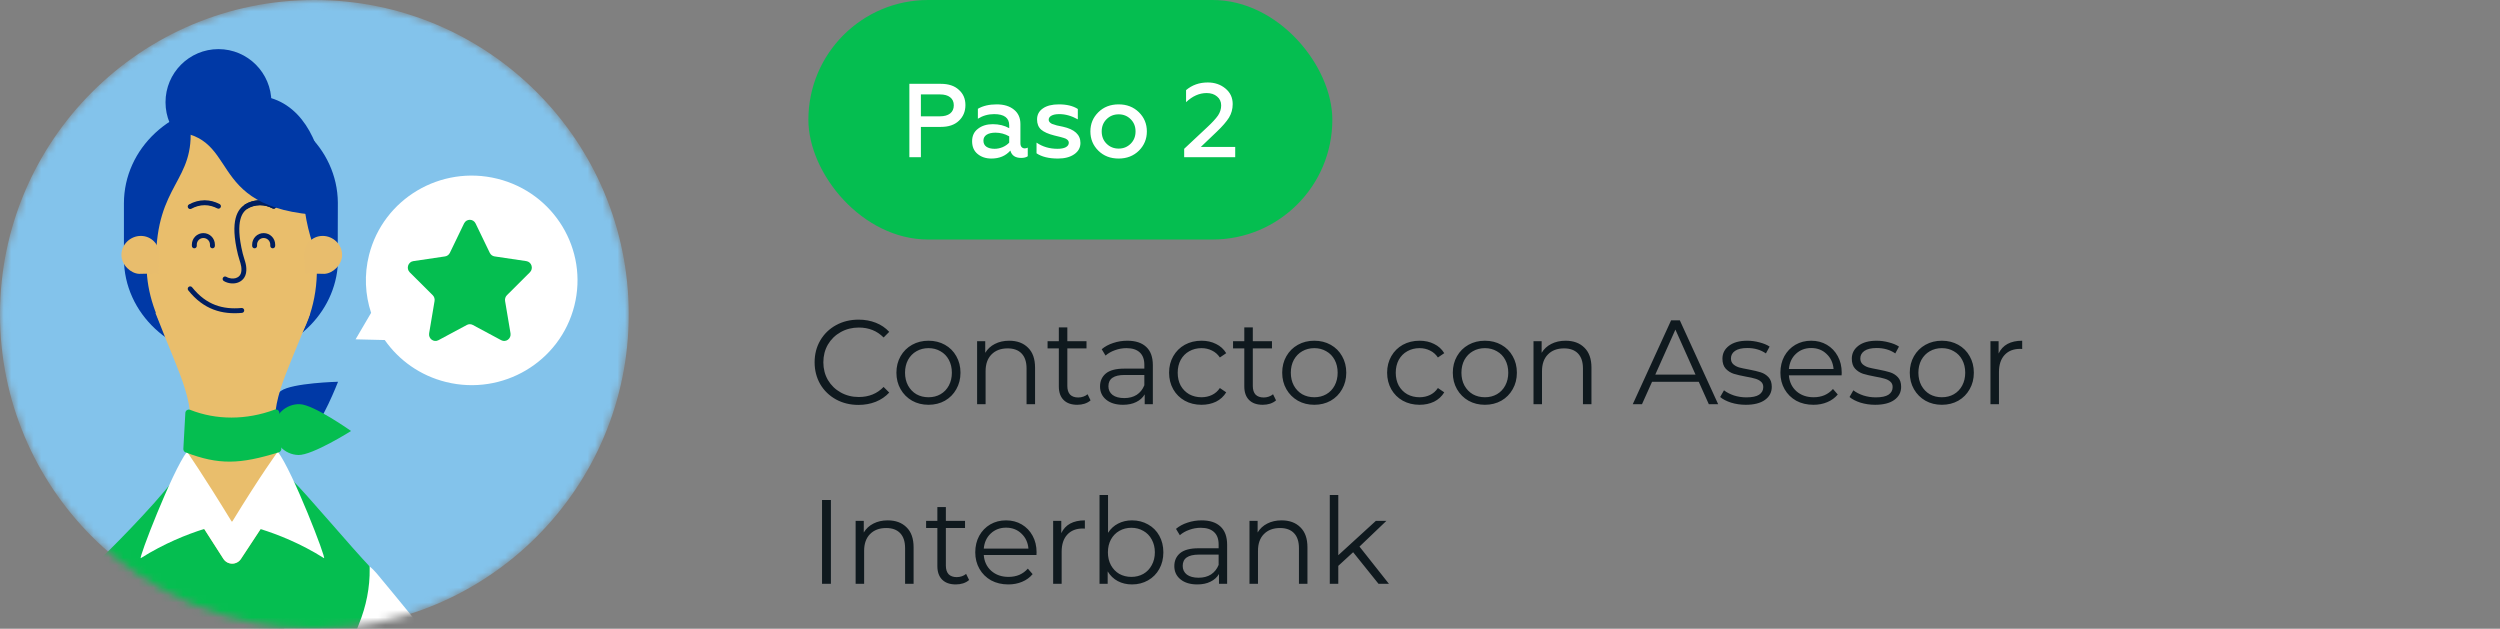
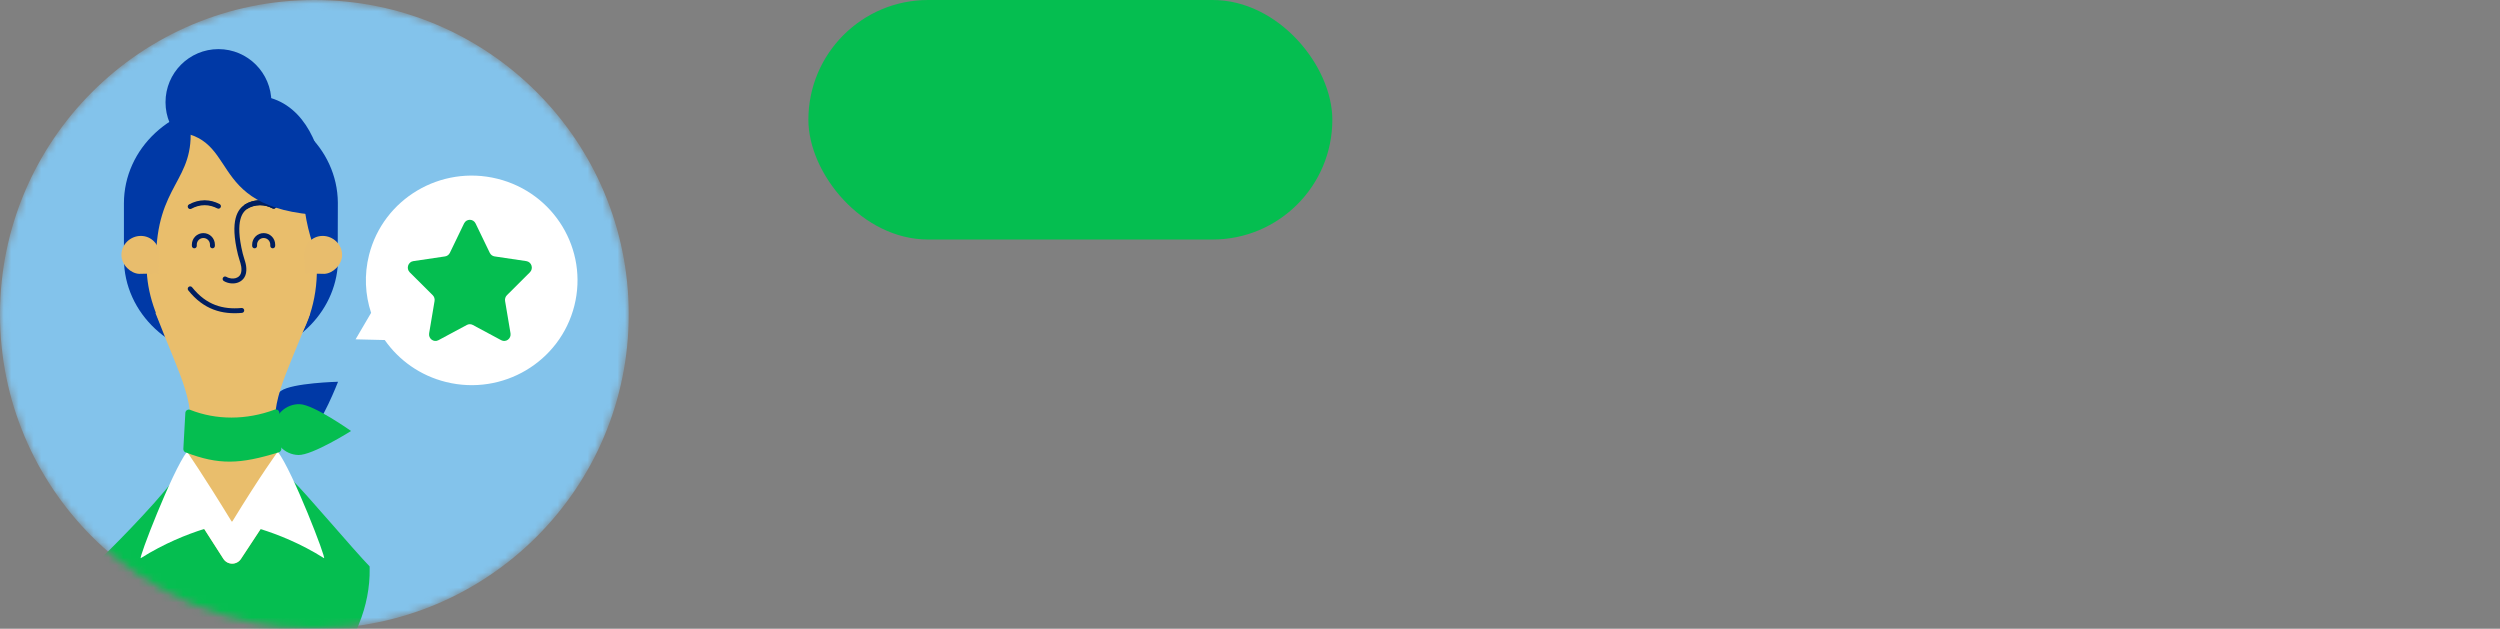
<svg xmlns="http://www.w3.org/2000/svg" width="334" height="84" viewBox="0 0 334 84" fill="none">
  <rect x="0" y="0" width="334" height="84" fill="#808080" stroke="none" />
  <mask id="mask0_861_34800" style="mask-type:alpha" maskUnits="userSpaceOnUse" x="0" y="0" width="84" height="84">
    <path fill-rule="evenodd" clip-rule="evenodd" d="M84 42C84 65.196 65.196 84 42 84C18.804 84 0 65.196 0 42C0 18.804 18.804 0 42 0C65.196 0 84 18.804 84 42Z" fill="#64B4E6" />
  </mask>
  <g mask="url(#mask0_861_34800)">
    <path fill-rule="evenodd" clip-rule="evenodd" d="M84 42C84 65.196 65.196 84 42 84C18.804 84 0 65.196 0 42C0 18.804 18.804 0 42 0C65.196 0 84 18.804 84 42Z" fill="#83C3EB" />
    <path fill-rule="evenodd" clip-rule="evenodd" d="M45.163 51.003C45.163 51.003 42.947 56.71 41.416 57.787C39.886 58.864 37.775 58.492 36.701 56.957C35.628 55.421 35.998 53.303 37.529 52.226C39.06 51.149 45.163 51.003 45.163 51.003Z" fill="#0039A6" />
    <path fill-rule="evenodd" clip-rule="evenodd" d="M46.902 57.582C46.902 57.582 41.731 60.838 39.862 60.788C37.993 60.737 36.519 59.176 36.57 57.301C36.62 55.426 38.177 53.947 40.045 53.998C41.914 54.049 46.902 57.582 46.902 57.582Z" fill="#05BE50" />
    <path fill-rule="evenodd" clip-rule="evenodd" d="M36.917 57.276C36.917 57.276 37.748 59.201 43.165 57.852C43.165 57.852 40.006 54.843 36.917 57.276Z" fill="#05BE50" />
    <path fill-rule="evenodd" clip-rule="evenodd" d="M36.259 13.659C36.259 17.578 33.092 20.755 29.186 20.755C25.28 20.755 22.113 17.578 22.113 13.659C22.113 9.74 25.28 6.562 29.186 6.562C33.092 6.562 36.259 9.74 36.259 13.659Z" fill="#0039A6" />
    <path fill-rule="evenodd" clip-rule="evenodd" d="M45.137 27.068C45.075 19.773 38.736 13.876 30.848 13.876C22.922 13.876 16.556 19.83 16.556 27.174V34.526C16.556 41.871 22.922 47.825 30.848 47.825C38.352 47.825 44.478 42.486 45.112 35.685L45.137 27.068Z" fill="#0039A6" />
    <path fill-rule="evenodd" clip-rule="evenodd" d="M37.073 59.844C35.85 53.75 37.867 51.118 41.431 41.895L31.106 42.572L20.763 41.791C24.327 51.015 26.326 53.767 25.103 59.862C24.345 63.634 19.7 68.651 19.7 68.651L31.022 78.269L42.601 68.651C42.601 68.651 37.831 63.617 37.073 59.844Z" fill="#E9BE6C" />
    <path fill-rule="evenodd" clip-rule="evenodd" d="M42.417 29.938C42.417 23.854 40.193 16.647 31.007 16.647C22.486 16.647 19.594 23.54 19.594 30.041V35.637C19.594 42.367 24.743 50.98 31.007 50.98C36.585 50.98 42.474 45.032 42.338 35.637L42.417 29.938Z" fill="#E9BE6C" />
    <path d="M29.186 27.553C28.626 27.263 28.008 27.084 27.343 27.084C26.645 27.084 25.994 27.281 25.408 27.599" stroke="#2C3160" stroke-width="0.5" stroke-linecap="round" />
    <path fill-rule="evenodd" clip-rule="evenodd" d="M25.252 27.31C25.878 26.971 26.581 26.756 27.343 26.756C28.069 26.756 28.738 26.952 29.337 27.262C29.498 27.345 29.561 27.543 29.477 27.704C29.394 27.865 29.196 27.928 29.035 27.844C28.515 27.575 27.948 27.413 27.343 27.413C26.708 27.413 26.11 27.591 25.565 27.887C25.405 27.973 25.206 27.914 25.12 27.755C25.034 27.596 25.093 27.396 25.252 27.31Z" fill="#001E5F" />
    <path fill-rule="evenodd" clip-rule="evenodd" d="M32.714 27.325C33.164 27.027 33.925 26.756 34.726 26.756C35.451 26.756 36.121 26.952 36.719 27.262C36.88 27.345 36.943 27.543 36.86 27.704C36.777 27.865 36.579 27.928 36.418 27.844C35.897 27.575 35.33 27.413 34.726 27.413C34.055 27.413 33.42 27.644 33.077 27.872C32.926 27.972 32.722 27.931 32.622 27.78C32.522 27.629 32.563 27.425 32.714 27.325Z" fill="#001E5F" />
    <path fill-rule="evenodd" clip-rule="evenodd" d="M32.715 27.325C33.164 27.027 33.925 26.756 34.726 26.756C35.452 26.756 36.121 26.952 36.72 27.262C36.881 27.345 36.944 27.543 36.86 27.704C36.777 27.865 36.579 27.928 36.418 27.844C35.897 27.575 35.331 27.413 34.726 27.413C34.055 27.413 33.42 27.644 33.077 27.872L32.896 27.599L33.078 27.872C32.751 28.089 32.332 28.464 32.115 29.321C31.892 30.198 31.875 31.6 32.431 33.876C32.496 34.143 32.564 34.356 32.632 34.568C32.673 34.699 32.715 34.829 32.755 34.971C32.857 35.325 32.93 35.691 32.909 36.149L32.909 36.149C32.888 36.623 32.734 36.993 32.497 37.268C32.263 37.54 31.966 37.699 31.685 37.784L31.685 37.784C31.196 37.931 30.502 37.903 29.904 37.549C29.748 37.457 29.697 37.256 29.789 37.1C29.882 36.944 30.083 36.892 30.239 36.984C30.666 37.238 31.168 37.254 31.496 37.156C31.684 37.099 31.864 36.997 32 36.84C32.132 36.686 32.238 36.46 32.254 36.12C32.27 35.756 32.214 35.465 32.124 35.151C32.094 35.047 32.058 34.931 32.018 34.806C31.945 34.576 31.862 34.313 31.793 34.032L31.793 34.032C31.225 31.705 31.219 30.183 31.479 29.16C31.743 28.117 32.278 27.615 32.714 27.325L32.715 27.325Z" fill="#001E5F" />
-     <path fill-rule="evenodd" clip-rule="evenodd" d="M67.138 102.765C67.068 102.179 66.936 101.569 66.733 100.965C66.681 100.812 66.629 100.671 66.565 100.51L66.443 100.228L66.349 100.02L66.306 99.92L66.295 99.895L66.236 99.782L66.23 99.769L66.205 99.715L66.103 99.497C65.831 98.919 65.568 98.33 65.283 97.758C64.993 97.19 64.708 96.615 64.408 96.052L63.482 94.378L62.511 92.738L61.525 91.171L61.5 91.131L60.454 89.556L59.585 88.31L59.378 88.014C58.651 86.999 57.91 85.999 57.158 85.019C56.406 84.042 55.645 83.077 54.882 82.135C54.119 81.191 53.352 80.26 52.598 79.35L50.363 76.65L50.355 76.641C47.782 73.531 43.182 73.104 40.083 75.686C36.983 78.268 36.557 82.883 39.131 85.993C39.416 86.337 39.757 86.673 40.086 86.951L42.778 89.191L45.387 91.38C46.242 92.107 47.077 92.835 47.9 93.569C48.72 94.303 49.52 95.046 50.307 95.796L51.225 96.697L51.466 96.933L52.594 98.089L53.575 99.147L53.686 99.267L54.742 100.468L55.759 101.694C56.091 102.108 56.406 102.529 56.733 102.948C57.054 103.369 57.35 103.801 57.663 104.229C57.732 104.335 57.878 104.52 57.885 104.765C57.891 104.992 57.877 105.22 57.793 105.586C57.626 106.324 57.32 107.078 56.898 107.983C56.048 109.807 54.891 111.718 53.675 113.645C52.487 115.531 51.218 117.429 49.985 119.506C51.324 120.501 53.597 122.212 55.111 123.461C55.147 123.415 55.181 123.37 55.217 123.325C56.574 121.626 58.119 119.896 59.656 118.087C61.195 116.267 62.757 114.39 64.218 112.17C64.944 111.052 65.651 109.848 66.249 108.385C66.546 107.651 66.815 106.847 66.998 105.922C67.178 105 67.276 103.942 67.138 102.765Z" fill="white" />
    <path fill-rule="evenodd" clip-rule="evenodd" d="M-5.185 102.765C-5.114 102.179 -4.983 101.569 -4.78 100.965C-4.728 100.812 -4.675 100.671 -4.612 100.51L-4.49 100.228L-4.396 100.02L-4.353 99.92L-4.342 99.895L-4.283 99.782L-4.277 99.769L-4.251 99.715L-4.15 99.497C-3.878 98.919 -3.615 98.33 -3.33 97.758C-3.04 97.19 -2.755 96.615 -2.454 96.052L-1.529 94.378L-0.558 92.738L0.428 91.171L0.453 91.131L1.499 89.556L2.368 88.31L2.575 88.014C3.302 86.999 4.043 85.999 4.795 85.019C5.548 84.042 6.308 83.077 7.072 82.135C7.834 81.191 8.601 80.26 9.356 79.35L11.59 76.65L11.598 76.641C14.171 73.531 18.771 73.104 21.87 75.686C24.97 78.268 25.396 82.883 22.822 85.993C22.538 86.337 22.197 86.673 21.867 86.951L19.175 89.191L16.567 91.38C15.711 92.107 14.877 92.835 14.054 93.569C13.233 94.303 12.433 95.046 11.647 95.796L10.728 96.697L10.487 96.933L9.36 98.089L8.378 99.147L8.267 99.267L7.211 100.468L6.194 101.694C5.862 102.108 5.547 102.529 5.22 102.948C4.9 103.369 4.603 103.801 4.29 104.229C4.221 104.335 4.075 104.52 4.068 104.765C4.062 104.992 4.076 105.22 4.16 105.586C4.327 106.324 4.634 107.078 5.055 107.983C5.905 109.807 7.062 111.718 8.279 113.645C9.466 115.531 10.735 117.429 11.968 119.506C10.629 120.501 8.356 122.212 6.842 123.461C6.806 123.415 6.772 123.37 6.736 123.325C5.38 121.626 3.834 119.896 2.298 118.087C0.758 116.267 -0.804 114.39 -2.264 112.17C-2.99 111.052 -3.698 109.848 -4.296 108.385C-4.593 107.651 -4.861 106.847 -5.045 105.922C-5.225 105 -5.323 103.942 -5.185 102.765Z" fill="white" />
    <path fill-rule="evenodd" clip-rule="evenodd" d="M12.293 76.429L12.286 75.707C14.237 74.008 20.523 67.602 23.128 64.194L29.841 74.657C30.39 75.511 31.633 75.519 32.191 74.671L39.093 64.194C40.652 65.654 47.2 73.424 49.381 75.671L49.386 75.957C49.43 78.49 48.918 80.992 47.97 83.34C42.99 95.685 43.193 110.146 49.847 123.893H33.769H18.669H12.03C19.09 113.662 20.147 99.392 13.568 82.943C12.74 80.873 12.317 78.66 12.293 76.429Z" fill="#05BE50" />
    <path fill-rule="evenodd" clip-rule="evenodd" d="M25.408 16.647C26.121 24.3 20.849 24.472 20.847 34.857L16.604 30.023C16.604 30.023 15.855 17.098 25.408 16.647Z" fill="#0039A6" />
    <path fill-rule="evenodd" clip-rule="evenodd" d="M21.88 17.541C32.896 17.355 26.419 27.951 43.165 28.772C44.539 23.259 41.249 3.834 21.88 17.541Z" fill="#0039A6" />
    <path fill-rule="evenodd" clip-rule="evenodd" d="M40.69 22.752C40.69 22.752 39.769 27.555 42.225 33.818L44.539 32.433C44.539 32.433 44.068 21.288 40.69 22.752Z" fill="#0039A6" />
    <path fill-rule="evenodd" clip-rule="evenodd" d="M40.626 34.054C40.626 32.653 41.712 31.518 43.108 31.518C44.504 31.518 45.704 32.653 45.704 34.054C45.704 35.421 44.44 36.533 43.344 36.586L40.787 36.534C40.787 36.534 40.626 34.256 40.626 34.054Z" fill="#E8BD6D" />
    <path fill-rule="evenodd" clip-rule="evenodd" d="M21.301 34.054C21.301 32.653 20.215 31.518 18.818 31.518C17.422 31.518 16.222 32.653 16.222 34.054C16.222 35.421 17.487 36.533 18.582 36.586L21.139 36.534C21.139 36.534 21.301 34.256 21.301 34.054Z" fill="#E8BD6D" />
    <path fill-rule="evenodd" clip-rule="evenodd" d="M25.203 38.329C25.345 38.216 25.552 38.239 25.665 38.381C26.627 39.587 27.664 40.328 28.758 40.745C29.854 41.162 31.027 41.26 32.27 41.147C32.45 41.131 32.61 41.264 32.626 41.444C32.643 41.625 32.51 41.784 32.329 41.801C31.016 41.92 29.738 41.82 28.525 41.358C27.309 40.896 26.179 40.077 25.152 38.79C25.039 38.648 25.062 38.442 25.203 38.329Z" fill="#001E5F" />
    <path fill-rule="evenodd" clip-rule="evenodd" d="M27.172 31.798C26.686 31.798 26.29 32.194 26.29 32.684V32.847C26.29 33.028 26.143 33.175 25.962 33.175C25.781 33.175 25.634 33.028 25.634 32.847V32.684C25.634 31.833 26.322 31.142 27.172 31.142C28.023 31.142 28.71 31.833 28.71 32.684V32.847C28.71 33.028 28.563 33.175 28.382 33.175C28.201 33.175 28.054 33.028 28.054 32.847V32.684C28.054 32.194 27.658 31.798 27.172 31.798Z" fill="#001E5F" />
    <path fill-rule="evenodd" clip-rule="evenodd" d="M35.226 31.798C34.74 31.798 34.344 32.194 34.344 32.684V32.847C34.344 33.028 34.197 33.175 34.016 33.175C33.834 33.175 33.688 33.028 33.688 32.847V32.684C33.688 31.833 34.375 31.142 35.226 31.142C36.076 31.142 36.764 31.833 36.764 32.684V32.847C36.764 33.028 36.617 33.175 36.435 33.175C36.254 33.175 36.107 33.028 36.107 32.847V32.684C36.107 32.194 35.712 31.798 35.226 31.798Z" fill="#001E5F" />
    <path fill-rule="evenodd" clip-rule="evenodd" d="M30.991 69.746C30.991 69.746 25.07 70.624 18.814 74.567C18.425 74.812 22.987 62.959 24.983 60.348C24.983 60.348 27.093 63.364 30.991 69.746Z" fill="white" />
    <path fill-rule="evenodd" clip-rule="evenodd" d="M30.991 69.746C30.991 69.746 37.028 70.624 43.284 74.567C43.673 74.812 39.111 62.959 37.114 60.348C37.114 60.348 34.89 63.364 30.991 69.746Z" fill="white" />
    <path fill-rule="evenodd" clip-rule="evenodd" d="M37.256 60.423C32.041 62.048 29.214 62.128 24.797 60.437C24.606 60.364 24.483 60.174 24.495 59.97L24.763 55.162C24.781 54.838 25.11 54.637 25.41 54.756C28.898 56.136 32.898 56.137 36.684 54.733C36.982 54.623 37.301 54.824 37.319 55.142L37.587 59.947C37.599 60.161 37.461 60.359 37.256 60.423Z" fill="#05BE50" />
    <path fill-rule="evenodd" clip-rule="evenodd" d="M23.128 64.194L30.991 69.747L39.093 64.194L32.191 74.671C31.633 75.519 30.39 75.512 29.841 74.657L23.128 64.194Z" fill="white" />
    <path fill-rule="evenodd" clip-rule="evenodd" d="M49.305 34.063C48.636 36.715 48.781 39.377 49.58 41.796L47.506 45.334L51.403 45.429C53.287 48.123 56.126 50.18 59.59 51.037C67.163 52.913 74.838 48.353 76.732 40.854C78.626 33.355 74.022 25.756 66.448 23.88C58.874 22.005 51.199 26.564 49.305 34.063Z" fill="white" />
    <path fill-rule="evenodd" clip-rule="evenodd" d="M62.369 43.414L58.578 45.45C57.949 45.788 57.212 45.242 57.333 44.525L58.057 40.213C58.105 39.928 58.012 39.638 57.81 39.437L54.743 36.382C54.234 35.875 54.515 34.991 55.219 34.886L59.457 34.257C59.736 34.216 59.978 34.036 60.103 33.778L61.998 29.854C62.313 29.202 63.223 29.202 63.538 29.854L65.433 33.778C65.558 34.036 65.8 34.216 66.079 34.257L70.318 34.886C71.021 34.991 71.303 35.875 70.793 36.382L67.727 39.437C67.524 39.638 67.432 39.928 67.479 40.213L68.204 44.525C68.324 45.242 67.588 45.788 66.958 45.45L63.168 43.414C62.917 43.279 62.619 43.279 62.369 43.414Z" fill="#05BE50" />
  </g>
  <rect x="108" width="70" height="32" rx="16" fill="#05BE50" />
-   <path d="M123.031 21H121.491V11.2H125.705C126.732 11.2 127.53 11.466 128.099 11.998C128.687 12.511 128.981 13.193 128.981 14.042C128.981 14.891 128.687 15.591 128.099 16.142C127.53 16.683 126.732 16.954 125.705 16.954H123.031V21ZM123.031 12.614V15.54H125.579C126.158 15.54 126.611 15.414 126.937 15.162C127.264 14.901 127.427 14.537 127.427 14.07C127.427 13.603 127.264 13.244 126.937 12.992C126.62 12.74 126.167 12.614 125.579 12.614H123.031ZM136.902 19.824C137.051 19.824 137.186 19.791 137.308 19.726V20.874C137.102 21.023 136.808 21.098 136.426 21.098C135.642 21.098 135.161 20.771 134.984 20.118C134.358 20.827 133.514 21.182 132.45 21.182C131.712 21.182 131.096 20.977 130.602 20.566C130.116 20.165 129.874 19.6 129.874 18.872C129.874 18.144 130.14 17.584 130.672 17.192C131.194 16.791 131.848 16.59 132.632 16.59C133.462 16.59 134.195 16.767 134.83 17.122V16.744C134.83 15.745 134.158 15.246 132.814 15.246C132.03 15.246 131.306 15.451 130.644 15.862V14.532C131.325 14.14 132.16 13.944 133.15 13.944C134.12 13.944 134.89 14.177 135.46 14.644C136.038 15.101 136.328 15.745 136.328 16.576V19.138C136.328 19.353 136.379 19.521 136.482 19.642C136.594 19.763 136.734 19.824 136.902 19.824ZM134.83 19.054V18.214C134.251 17.887 133.64 17.724 132.996 17.724C132.492 17.724 132.095 17.817 131.806 18.004C131.526 18.191 131.386 18.452 131.386 18.788C131.386 19.143 131.516 19.413 131.778 19.6C132.048 19.787 132.412 19.88 132.87 19.88C133.243 19.88 133.607 19.805 133.962 19.656C134.316 19.497 134.606 19.297 134.83 19.054ZM141.351 21.182C140.128 21.182 139.172 20.949 138.481 20.482V19.054C139.284 19.605 140.217 19.88 141.281 19.88C141.757 19.88 142.126 19.81 142.387 19.67C142.658 19.521 142.793 19.32 142.793 19.068C142.793 18.844 142.653 18.662 142.373 18.522C142.252 18.466 142.032 18.396 141.715 18.312L140.861 18.102C140.049 17.897 139.461 17.635 139.097 17.318C138.733 16.991 138.551 16.539 138.551 15.96C138.551 15.335 138.808 14.845 139.321 14.49C139.834 14.126 140.548 13.944 141.463 13.944C142.518 13.944 143.362 14.149 143.997 14.56V15.946C143.166 15.479 142.34 15.246 141.519 15.246C141.062 15.246 140.712 15.316 140.469 15.456C140.226 15.587 140.105 15.769 140.105 16.002C140.105 16.217 140.25 16.399 140.539 16.548C140.576 16.567 140.796 16.637 141.197 16.758L141.995 16.926C143.563 17.271 144.347 17.995 144.347 19.096C144.347 19.721 144.072 20.225 143.521 20.608C142.97 20.991 142.247 21.182 141.351 21.182ZM149.455 19.852C150.09 19.852 150.626 19.633 151.065 19.194C151.494 18.765 151.709 18.219 151.709 17.556C151.709 16.903 151.494 16.361 151.065 15.932C150.626 15.493 150.09 15.274 149.455 15.274C148.811 15.274 148.27 15.493 147.831 15.932C147.402 16.361 147.187 16.903 147.187 17.556C147.187 18.219 147.402 18.765 147.831 19.194C148.27 19.633 148.811 19.852 149.455 19.852ZM149.455 21.182C148.354 21.182 147.448 20.832 146.739 20.132C146.03 19.432 145.675 18.573 145.675 17.556C145.675 16.548 146.03 15.694 146.739 14.994C147.448 14.294 148.354 13.944 149.455 13.944C150.538 13.944 151.438 14.294 152.157 14.994C152.866 15.694 153.221 16.548 153.221 17.556C153.221 18.564 152.866 19.423 152.157 20.132C151.438 20.832 150.538 21.182 149.455 21.182ZM165.024 21H158.206V19.88L161.286 16.996C161.94 16.389 162.42 15.867 162.728 15.428C163.008 15.008 163.148 14.56 163.148 14.084C163.148 13.589 162.966 13.193 162.602 12.894C162.248 12.586 161.781 12.432 161.202 12.432C160.232 12.432 159.317 12.838 158.458 13.65V12.04C159.261 11.359 160.227 11.018 161.356 11.018C162.28 11.018 163.064 11.284 163.708 11.816C164.362 12.348 164.688 13.043 164.688 13.902C164.688 14.565 164.525 15.167 164.198 15.708C163.853 16.259 163.302 16.893 162.546 17.612L160.432 19.628H165.024V21Z" fill="white" />
-   <path d="M114.688 54.096C113.579 54.096 112.576 53.851 111.68 53.36C110.795 52.869 110.096 52.192 109.584 51.328C109.083 50.453 108.832 49.477 108.832 48.4C108.832 47.323 109.083 46.352 109.584 45.488C110.096 44.613 110.8 43.931 111.696 43.44C112.592 42.949 113.595 42.704 114.704 42.704C115.536 42.704 116.304 42.843 117.008 43.12C117.712 43.397 118.309 43.803 118.8 44.336L118.048 45.088C117.173 44.203 116.069 43.76 114.736 43.76C113.851 43.76 113.045 43.963 112.32 44.368C111.595 44.773 111.024 45.328 110.608 46.032C110.203 46.736 110 47.525 110 48.4C110 49.275 110.203 50.064 110.608 50.768C111.024 51.472 111.595 52.027 112.32 52.432C113.045 52.837 113.851 53.04 114.736 53.04C116.08 53.04 117.184 52.592 118.048 51.696L118.8 52.448C118.309 52.981 117.707 53.392 116.992 53.68C116.288 53.957 115.52 54.096 114.688 54.096ZM124.049 54.08C123.238 54.08 122.508 53.899 121.857 53.536C121.206 53.163 120.694 52.651 120.321 52C119.948 51.349 119.761 50.613 119.761 49.792C119.761 48.971 119.948 48.235 120.321 47.584C120.694 46.933 121.206 46.427 121.857 46.064C122.508 45.701 123.238 45.52 124.049 45.52C124.86 45.52 125.59 45.701 126.241 46.064C126.892 46.427 127.398 46.933 127.761 47.584C128.134 48.235 128.321 48.971 128.321 49.792C128.321 50.613 128.134 51.349 127.761 52C127.398 52.651 126.892 53.163 126.241 53.536C125.59 53.899 124.86 54.08 124.049 54.08ZM124.049 53.072C124.646 53.072 125.18 52.939 125.649 52.672C126.129 52.395 126.502 52.005 126.769 51.504C127.036 51.003 127.169 50.432 127.169 49.792C127.169 49.152 127.036 48.581 126.769 48.08C126.502 47.579 126.129 47.195 125.649 46.928C125.18 46.651 124.646 46.512 124.049 46.512C123.452 46.512 122.913 46.651 122.433 46.928C121.964 47.195 121.59 47.579 121.313 48.08C121.046 48.581 120.913 49.152 120.913 49.792C120.913 50.432 121.046 51.003 121.313 51.504C121.59 52.005 121.964 52.395 122.433 52.672C122.913 52.939 123.452 53.072 124.049 53.072ZM134.828 45.52C135.884 45.52 136.722 45.829 137.34 46.448C137.97 47.056 138.284 47.947 138.284 49.12V54H137.148V49.232C137.148 48.357 136.93 47.691 136.492 47.232C136.055 46.773 135.431 46.544 134.62 46.544C133.714 46.544 132.994 46.816 132.46 47.36C131.938 47.893 131.676 48.635 131.676 49.584V54H130.54V45.584H131.628V47.136C131.938 46.624 132.364 46.229 132.908 45.952C133.463 45.664 134.103 45.52 134.828 45.52ZM145.7 53.488C145.487 53.68 145.22 53.829 144.9 53.936C144.591 54.032 144.266 54.08 143.924 54.08C143.135 54.08 142.527 53.867 142.1 53.44C141.674 53.013 141.46 52.411 141.46 51.632V46.544H139.956V45.584H141.46V43.744H142.596V45.584H145.156V46.544H142.596V51.568C142.596 52.069 142.719 52.453 142.964 52.72C143.22 52.976 143.583 53.104 144.052 53.104C144.287 53.104 144.511 53.067 144.724 52.992C144.948 52.917 145.14 52.811 145.3 52.672L145.7 53.488ZM150.612 45.52C151.711 45.52 152.554 45.797 153.14 46.352C153.727 46.896 154.02 47.707 154.02 48.784V54H152.932V52.688C152.676 53.125 152.298 53.467 151.796 53.712C151.306 53.957 150.719 54.08 150.036 54.08C149.098 54.08 148.351 53.856 147.796 53.408C147.242 52.96 146.964 52.368 146.964 51.632C146.964 50.917 147.22 50.341 147.732 49.904C148.255 49.467 149.082 49.248 150.212 49.248H152.884V48.736C152.884 48.011 152.682 47.461 152.276 47.088C151.871 46.704 151.279 46.512 150.5 46.512C149.967 46.512 149.455 46.603 148.964 46.784C148.474 46.955 148.052 47.195 147.7 47.504L147.188 46.656C147.615 46.293 148.127 46.016 148.724 45.824C149.322 45.621 149.951 45.52 150.612 45.52ZM150.212 53.184C150.852 53.184 151.402 53.04 151.86 52.752C152.319 52.453 152.66 52.027 152.884 51.472V50.096H150.244C148.804 50.096 148.084 50.597 148.084 51.6C148.084 52.091 148.271 52.48 148.644 52.768C149.018 53.045 149.54 53.184 150.212 53.184ZM160.525 54.08C159.693 54.08 158.946 53.899 158.285 53.536C157.634 53.173 157.122 52.667 156.749 52.016C156.376 51.355 156.189 50.613 156.189 49.792C156.189 48.971 156.376 48.235 156.749 47.584C157.122 46.933 157.634 46.427 158.285 46.064C158.946 45.701 159.693 45.52 160.525 45.52C161.25 45.52 161.896 45.664 162.461 45.952C163.037 46.229 163.49 46.64 163.821 47.184L162.973 47.76C162.696 47.344 162.344 47.035 161.917 46.832C161.49 46.619 161.026 46.512 160.525 46.512C159.917 46.512 159.368 46.651 158.877 46.928C158.397 47.195 158.018 47.579 157.741 48.08C157.474 48.581 157.341 49.152 157.341 49.792C157.341 50.443 157.474 51.019 157.741 51.52C158.018 52.011 158.397 52.395 158.877 52.672C159.368 52.939 159.917 53.072 160.525 53.072C161.026 53.072 161.49 52.971 161.917 52.768C162.344 52.565 162.696 52.256 162.973 51.84L163.821 52.416C163.49 52.96 163.037 53.376 162.461 53.664C161.885 53.941 161.24 54.08 160.525 54.08ZM170.479 53.488C170.265 53.68 169.999 53.829 169.679 53.936C169.369 54.032 169.044 54.08 168.703 54.08C167.913 54.08 167.305 53.867 166.879 53.44C166.452 53.013 166.239 52.411 166.239 51.632V46.544H164.735V45.584H166.239V43.744H167.375V45.584H169.935V46.544H167.375V51.568C167.375 52.069 167.497 52.453 167.743 52.72C167.999 52.976 168.361 53.104 168.831 53.104C169.065 53.104 169.289 53.067 169.503 52.992C169.727 52.917 169.919 52.811 170.079 52.672L170.479 53.488ZM175.59 54.08C174.779 54.08 174.048 53.899 173.398 53.536C172.747 53.163 172.235 52.651 171.862 52C171.488 51.349 171.302 50.613 171.302 49.792C171.302 48.971 171.488 48.235 171.862 47.584C172.235 46.933 172.747 46.427 173.398 46.064C174.048 45.701 174.779 45.52 175.59 45.52C176.4 45.52 177.131 45.701 177.782 46.064C178.432 46.427 178.939 46.933 179.302 47.584C179.675 48.235 179.862 48.971 179.862 49.792C179.862 50.613 179.675 51.349 179.302 52C178.939 52.651 178.432 53.163 177.782 53.536C177.131 53.899 176.4 54.08 175.59 54.08ZM175.59 53.072C176.187 53.072 176.72 52.939 177.19 52.672C177.67 52.395 178.043 52.005 178.31 51.504C178.576 51.003 178.71 50.432 178.71 49.792C178.71 49.152 178.576 48.581 178.31 48.08C178.043 47.579 177.67 47.195 177.19 46.928C176.72 46.651 176.187 46.512 175.59 46.512C174.992 46.512 174.454 46.651 173.974 46.928C173.504 47.195 173.131 47.579 172.854 48.08C172.587 48.581 172.454 49.152 172.454 49.792C172.454 50.432 172.587 51.003 172.854 51.504C173.131 52.005 173.504 52.395 173.974 52.672C174.454 52.939 174.992 53.072 175.59 53.072ZM189.656 54.08C188.824 54.08 188.078 53.899 187.416 53.536C186.766 53.173 186.254 52.667 185.88 52.016C185.507 51.355 185.32 50.613 185.32 49.792C185.32 48.971 185.507 48.235 185.88 47.584C186.254 46.933 186.766 46.427 187.416 46.064C188.078 45.701 188.824 45.52 189.656 45.52C190.382 45.52 191.027 45.664 191.592 45.952C192.168 46.229 192.622 46.64 192.952 47.184L192.104 47.76C191.827 47.344 191.475 47.035 191.048 46.832C190.622 46.619 190.158 46.512 189.656 46.512C189.048 46.512 188.499 46.651 188.008 46.928C187.528 47.195 187.15 47.579 186.872 48.08C186.606 48.581 186.472 49.152 186.472 49.792C186.472 50.443 186.606 51.019 186.872 51.52C187.15 52.011 187.528 52.395 188.008 52.672C188.499 52.939 189.048 53.072 189.656 53.072C190.158 53.072 190.622 52.971 191.048 52.768C191.475 52.565 191.827 52.256 192.104 51.84L192.952 52.416C192.622 52.96 192.168 53.376 191.592 53.664C191.016 53.941 190.371 54.08 189.656 54.08ZM198.383 54.08C197.573 54.08 196.842 53.899 196.191 53.536C195.541 53.163 195.029 52.651 194.655 52C194.282 51.349 194.095 50.613 194.095 49.792C194.095 48.971 194.282 48.235 194.655 47.584C195.029 46.933 195.541 46.427 196.191 46.064C196.842 45.701 197.573 45.52 198.383 45.52C199.194 45.52 199.925 45.701 200.575 46.064C201.226 46.427 201.733 46.933 202.095 47.584C202.469 48.235 202.655 48.971 202.655 49.792C202.655 50.613 202.469 51.349 202.095 52C201.733 52.651 201.226 53.163 200.575 53.536C199.925 53.899 199.194 54.08 198.383 54.08ZM198.383 53.072C198.981 53.072 199.514 52.939 199.983 52.672C200.463 52.395 200.837 52.005 201.103 51.504C201.37 51.003 201.503 50.432 201.503 49.792C201.503 49.152 201.37 48.581 201.103 48.08C200.837 47.579 200.463 47.195 199.983 46.928C199.514 46.651 198.981 46.512 198.383 46.512C197.786 46.512 197.247 46.651 196.767 46.928C196.298 47.195 195.925 47.579 195.647 48.08C195.381 48.581 195.247 49.152 195.247 49.792C195.247 50.432 195.381 51.003 195.647 51.504C195.925 52.005 196.298 52.395 196.767 52.672C197.247 52.939 197.786 53.072 198.383 53.072ZM209.163 45.52C210.219 45.52 211.056 45.829 211.675 46.448C212.304 47.056 212.619 47.947 212.619 49.12V54H211.483V49.232C211.483 48.357 211.264 47.691 210.827 47.232C210.389 46.773 209.765 46.544 208.955 46.544C208.048 46.544 207.328 46.816 206.795 47.36C206.272 47.893 206.011 48.635 206.011 49.584V54H204.875V45.584H205.963V47.136C206.272 46.624 206.699 46.229 207.243 45.952C207.797 45.664 208.437 45.52 209.163 45.52ZM226.954 51.008H220.714L219.37 54H218.138L223.258 42.8H224.426L229.546 54H228.298L226.954 51.008ZM226.522 50.048L223.834 44.032L221.146 50.048H226.522ZM233.237 54.08C232.554 54.08 231.898 53.984 231.269 53.792C230.65 53.589 230.165 53.339 229.813 53.04L230.325 52.144C230.677 52.421 231.12 52.651 231.653 52.832C232.186 53.003 232.741 53.088 233.317 53.088C234.085 53.088 234.65 52.971 235.013 52.736C235.386 52.491 235.573 52.149 235.573 51.712C235.573 51.403 235.472 51.163 235.269 50.992C235.066 50.811 234.81 50.677 234.501 50.592C234.192 50.496 233.781 50.405 233.269 50.32C232.586 50.192 232.037 50.064 231.621 49.936C231.205 49.797 230.848 49.568 230.549 49.248C230.261 48.928 230.117 48.485 230.117 47.92C230.117 47.216 230.41 46.64 230.997 46.192C231.584 45.744 232.4 45.52 233.445 45.52C233.989 45.52 234.533 45.595 235.077 45.744C235.621 45.883 236.069 46.069 236.421 46.304L235.925 47.216C235.232 46.736 234.405 46.496 233.445 46.496C232.72 46.496 232.17 46.624 231.797 46.88C231.434 47.136 231.253 47.472 231.253 47.888C231.253 48.208 231.354 48.464 231.557 48.656C231.77 48.848 232.032 48.992 232.341 49.088C232.65 49.173 233.077 49.264 233.621 49.36C234.293 49.488 234.832 49.616 235.237 49.744C235.642 49.872 235.989 50.091 236.277 50.4C236.565 50.709 236.709 51.136 236.709 51.68C236.709 52.416 236.4 53.003 235.781 53.44C235.173 53.867 234.325 54.08 233.237 54.08ZM246.037 50.144H238.997C239.061 51.019 239.397 51.728 240.005 52.272C240.613 52.805 241.381 53.072 242.309 53.072C242.832 53.072 243.312 52.981 243.749 52.8C244.186 52.608 244.565 52.331 244.885 51.968L245.525 52.704C245.152 53.152 244.682 53.493 244.117 53.728C243.562 53.963 242.949 54.08 242.277 54.08C241.413 54.08 240.645 53.899 239.973 53.536C239.312 53.163 238.794 52.651 238.421 52C238.048 51.349 237.861 50.613 237.861 49.792C237.861 48.971 238.037 48.235 238.389 47.584C238.752 46.933 239.242 46.427 239.861 46.064C240.49 45.701 241.194 45.52 241.973 45.52C242.752 45.52 243.45 45.701 244.069 46.064C244.688 46.427 245.173 46.933 245.525 47.584C245.877 48.224 246.053 48.96 246.053 49.792L246.037 50.144ZM241.973 46.496C241.162 46.496 240.48 46.757 239.925 47.28C239.381 47.792 239.072 48.464 238.997 49.296H244.965C244.89 48.464 244.576 47.792 244.021 47.28C243.477 46.757 242.794 46.496 241.973 46.496ZM250.521 54.08C249.839 54.08 249.183 53.984 248.553 53.792C247.935 53.589 247.449 53.339 247.097 53.04L247.609 52.144C247.961 52.421 248.404 52.651 248.937 52.832C249.471 53.003 250.025 53.088 250.601 53.088C251.369 53.088 251.935 52.971 252.297 52.736C252.671 52.491 252.857 52.149 252.857 51.712C252.857 51.403 252.756 51.163 252.553 50.992C252.351 50.811 252.095 50.677 251.785 50.592C251.476 50.496 251.065 50.405 250.553 50.32C249.871 50.192 249.321 50.064 248.905 49.936C248.489 49.797 248.132 49.568 247.833 49.248C247.545 48.928 247.401 48.485 247.401 47.92C247.401 47.216 247.695 46.64 248.281 46.192C248.868 45.744 249.684 45.52 250.729 45.52C251.273 45.52 251.817 45.595 252.361 45.744C252.905 45.883 253.353 46.069 253.705 46.304L253.209 47.216C252.516 46.736 251.689 46.496 250.729 46.496C250.004 46.496 249.455 46.624 249.081 46.88C248.719 47.136 248.537 47.472 248.537 47.888C248.537 48.208 248.639 48.464 248.841 48.656C249.055 48.848 249.316 48.992 249.625 49.088C249.935 49.173 250.361 49.264 250.905 49.36C251.577 49.488 252.116 49.616 252.521 49.744C252.927 49.872 253.273 50.091 253.561 50.4C253.849 50.709 253.993 51.136 253.993 51.68C253.993 52.416 253.684 53.003 253.065 53.44C252.457 53.867 251.609 54.08 250.521 54.08ZM259.433 54.08C258.623 54.08 257.892 53.899 257.241 53.536C256.591 53.163 256.079 52.651 255.705 52C255.332 51.349 255.145 50.613 255.145 49.792C255.145 48.971 255.332 48.235 255.705 47.584C256.079 46.933 256.591 46.427 257.241 46.064C257.892 45.701 258.623 45.52 259.433 45.52C260.244 45.52 260.975 45.701 261.625 46.064C262.276 46.427 262.783 46.933 263.145 47.584C263.519 48.235 263.705 48.971 263.705 49.792C263.705 50.613 263.519 51.349 263.145 52C262.783 52.651 262.276 53.163 261.625 53.536C260.975 53.899 260.244 54.08 259.433 54.08ZM259.433 53.072C260.031 53.072 260.564 52.939 261.033 52.672C261.513 52.395 261.887 52.005 262.153 51.504C262.42 51.003 262.553 50.432 262.553 49.792C262.553 49.152 262.42 48.581 262.153 48.08C261.887 47.579 261.513 47.195 261.033 46.928C260.564 46.651 260.031 46.512 259.433 46.512C258.836 46.512 258.297 46.651 257.817 46.928C257.348 47.195 256.975 47.579 256.697 48.08C256.431 48.581 256.297 49.152 256.297 49.792C256.297 50.432 256.431 51.003 256.697 51.504C256.975 52.005 257.348 52.395 257.817 52.672C258.297 52.939 258.836 53.072 259.433 53.072ZM267.013 47.232C267.279 46.667 267.674 46.24 268.197 45.952C268.73 45.664 269.386 45.52 270.165 45.52V46.624L269.893 46.608C269.007 46.608 268.314 46.88 267.813 47.424C267.311 47.968 267.061 48.731 267.061 49.712V54H265.925V45.584H267.013V47.232ZM109.824 66.8H111.008V78H109.824V66.8ZM118.6 69.52C119.656 69.52 120.493 69.829 121.112 70.448C121.741 71.056 122.056 71.947 122.056 73.12V78H120.92V73.232C120.92 72.357 120.701 71.691 120.264 71.232C119.827 70.773 119.203 70.544 118.392 70.544C117.485 70.544 116.765 70.816 116.232 71.36C115.709 71.893 115.448 72.635 115.448 73.584V78H114.312V69.584H115.4V71.136C115.709 70.624 116.136 70.229 116.68 69.952C117.235 69.664 117.875 69.52 118.6 69.52ZM129.472 77.488C129.259 77.68 128.992 77.829 128.672 77.936C128.363 78.032 128.038 78.08 127.696 78.08C126.907 78.08 126.299 77.867 125.872 77.44C125.446 77.013 125.232 76.411 125.232 75.632V70.544H123.728V69.584H125.232V67.744H126.368V69.584H128.928V70.544H126.368V75.568C126.368 76.069 126.491 76.453 126.736 76.72C126.992 76.976 127.355 77.104 127.824 77.104C128.059 77.104 128.283 77.067 128.496 76.992C128.72 76.917 128.912 76.811 129.072 76.672L129.472 77.488ZM138.471 74.144H131.431C131.495 75.019 131.831 75.728 132.439 76.272C133.047 76.805 133.815 77.072 134.743 77.072C135.266 77.072 135.746 76.981 136.183 76.8C136.621 76.608 136.999 76.331 137.319 75.968L137.959 76.704C137.586 77.152 137.117 77.493 136.551 77.728C135.997 77.963 135.383 78.08 134.711 78.08C133.847 78.08 133.079 77.899 132.407 77.536C131.746 77.163 131.229 76.651 130.855 76C130.482 75.349 130.295 74.613 130.295 73.792C130.295 72.971 130.471 72.235 130.823 71.584C131.186 70.933 131.677 70.427 132.295 70.064C132.925 69.701 133.629 69.52 134.407 69.52C135.186 69.52 135.885 69.701 136.503 70.064C137.122 70.427 137.607 70.933 137.959 71.584C138.311 72.224 138.487 72.96 138.487 73.792L138.471 74.144ZM134.407 70.496C133.597 70.496 132.914 70.757 132.359 71.28C131.815 71.792 131.506 72.464 131.431 73.296H137.399C137.325 72.464 137.01 71.792 136.455 71.28C135.911 70.757 135.229 70.496 134.407 70.496ZM141.788 71.232C142.054 70.667 142.449 70.24 142.972 69.952C143.505 69.664 144.161 69.52 144.94 69.52V70.624L144.668 70.608C143.782 70.608 143.089 70.88 142.588 71.424C142.086 71.968 141.836 72.731 141.836 73.712V78H140.7V69.584H141.788V71.232ZM151.233 69.52C152.022 69.52 152.737 69.701 153.377 70.064C154.017 70.416 154.518 70.917 154.881 71.568C155.243 72.219 155.425 72.96 155.425 73.792C155.425 74.624 155.243 75.365 154.881 76.016C154.518 76.667 154.017 77.173 153.377 77.536C152.737 77.899 152.022 78.08 151.233 78.08C150.529 78.08 149.894 77.931 149.329 77.632C148.774 77.333 148.326 76.901 147.985 76.336V78H146.897V66.128H148.033V71.184C148.385 70.64 148.833 70.229 149.377 69.952C149.931 69.664 150.55 69.52 151.233 69.52ZM151.153 77.072C151.739 77.072 152.273 76.939 152.753 76.672C153.233 76.395 153.606 76.005 153.873 75.504C154.15 75.003 154.289 74.432 154.289 73.792C154.289 73.152 154.15 72.581 153.873 72.08C153.606 71.579 153.233 71.195 152.753 70.928C152.273 70.651 151.739 70.512 151.153 70.512C150.555 70.512 150.017 70.651 149.536 70.928C149.067 71.195 148.694 71.579 148.417 72.08C148.15 72.581 148.017 73.152 148.017 73.792C148.017 74.432 148.15 75.003 148.417 75.504C148.694 76.005 149.067 76.395 149.536 76.672C150.017 76.939 150.555 77.072 151.153 77.072ZM160.537 69.52C161.636 69.52 162.479 69.797 163.065 70.352C163.652 70.896 163.945 71.707 163.945 72.784V78H162.857V76.688C162.601 77.125 162.223 77.467 161.721 77.712C161.231 77.957 160.644 78.08 159.961 78.08C159.023 78.08 158.276 77.856 157.721 77.408C157.167 76.96 156.889 76.368 156.889 75.632C156.889 74.917 157.145 74.341 157.657 73.904C158.18 73.467 159.007 73.248 160.137 73.248H162.809V72.736C162.809 72.011 162.607 71.461 162.201 71.088C161.796 70.704 161.204 70.512 160.425 70.512C159.892 70.512 159.38 70.603 158.889 70.784C158.399 70.955 157.977 71.195 157.625 71.504L157.113 70.656C157.54 70.293 158.052 70.016 158.649 69.824C159.247 69.621 159.876 69.52 160.537 69.52ZM160.137 77.184C160.777 77.184 161.327 77.04 161.785 76.752C162.244 76.453 162.585 76.027 162.809 75.472V74.096H160.169C158.729 74.096 158.009 74.597 158.009 75.6C158.009 76.091 158.196 76.48 158.569 76.768C158.943 77.045 159.465 77.184 160.137 77.184ZM171.219 69.52C172.275 69.52 173.112 69.829 173.731 70.448C174.36 71.056 174.675 71.947 174.675 73.12V78H173.539V73.232C173.539 72.357 173.32 71.691 172.883 71.232C172.446 70.773 171.822 70.544 171.011 70.544C170.104 70.544 169.384 70.816 168.851 71.36C168.328 71.893 168.067 72.635 168.067 73.584V78H166.931V69.584H168.019V71.136C168.328 70.624 168.755 70.229 169.299 69.952C169.854 69.664 170.494 69.52 171.219 69.52ZM180.779 73.776L178.795 75.6V78H177.659V66.128H178.795V74.176L183.819 69.584H185.227L181.627 73.024L185.563 78H184.171L180.779 73.776Z" fill="#0F191E" />
</svg>